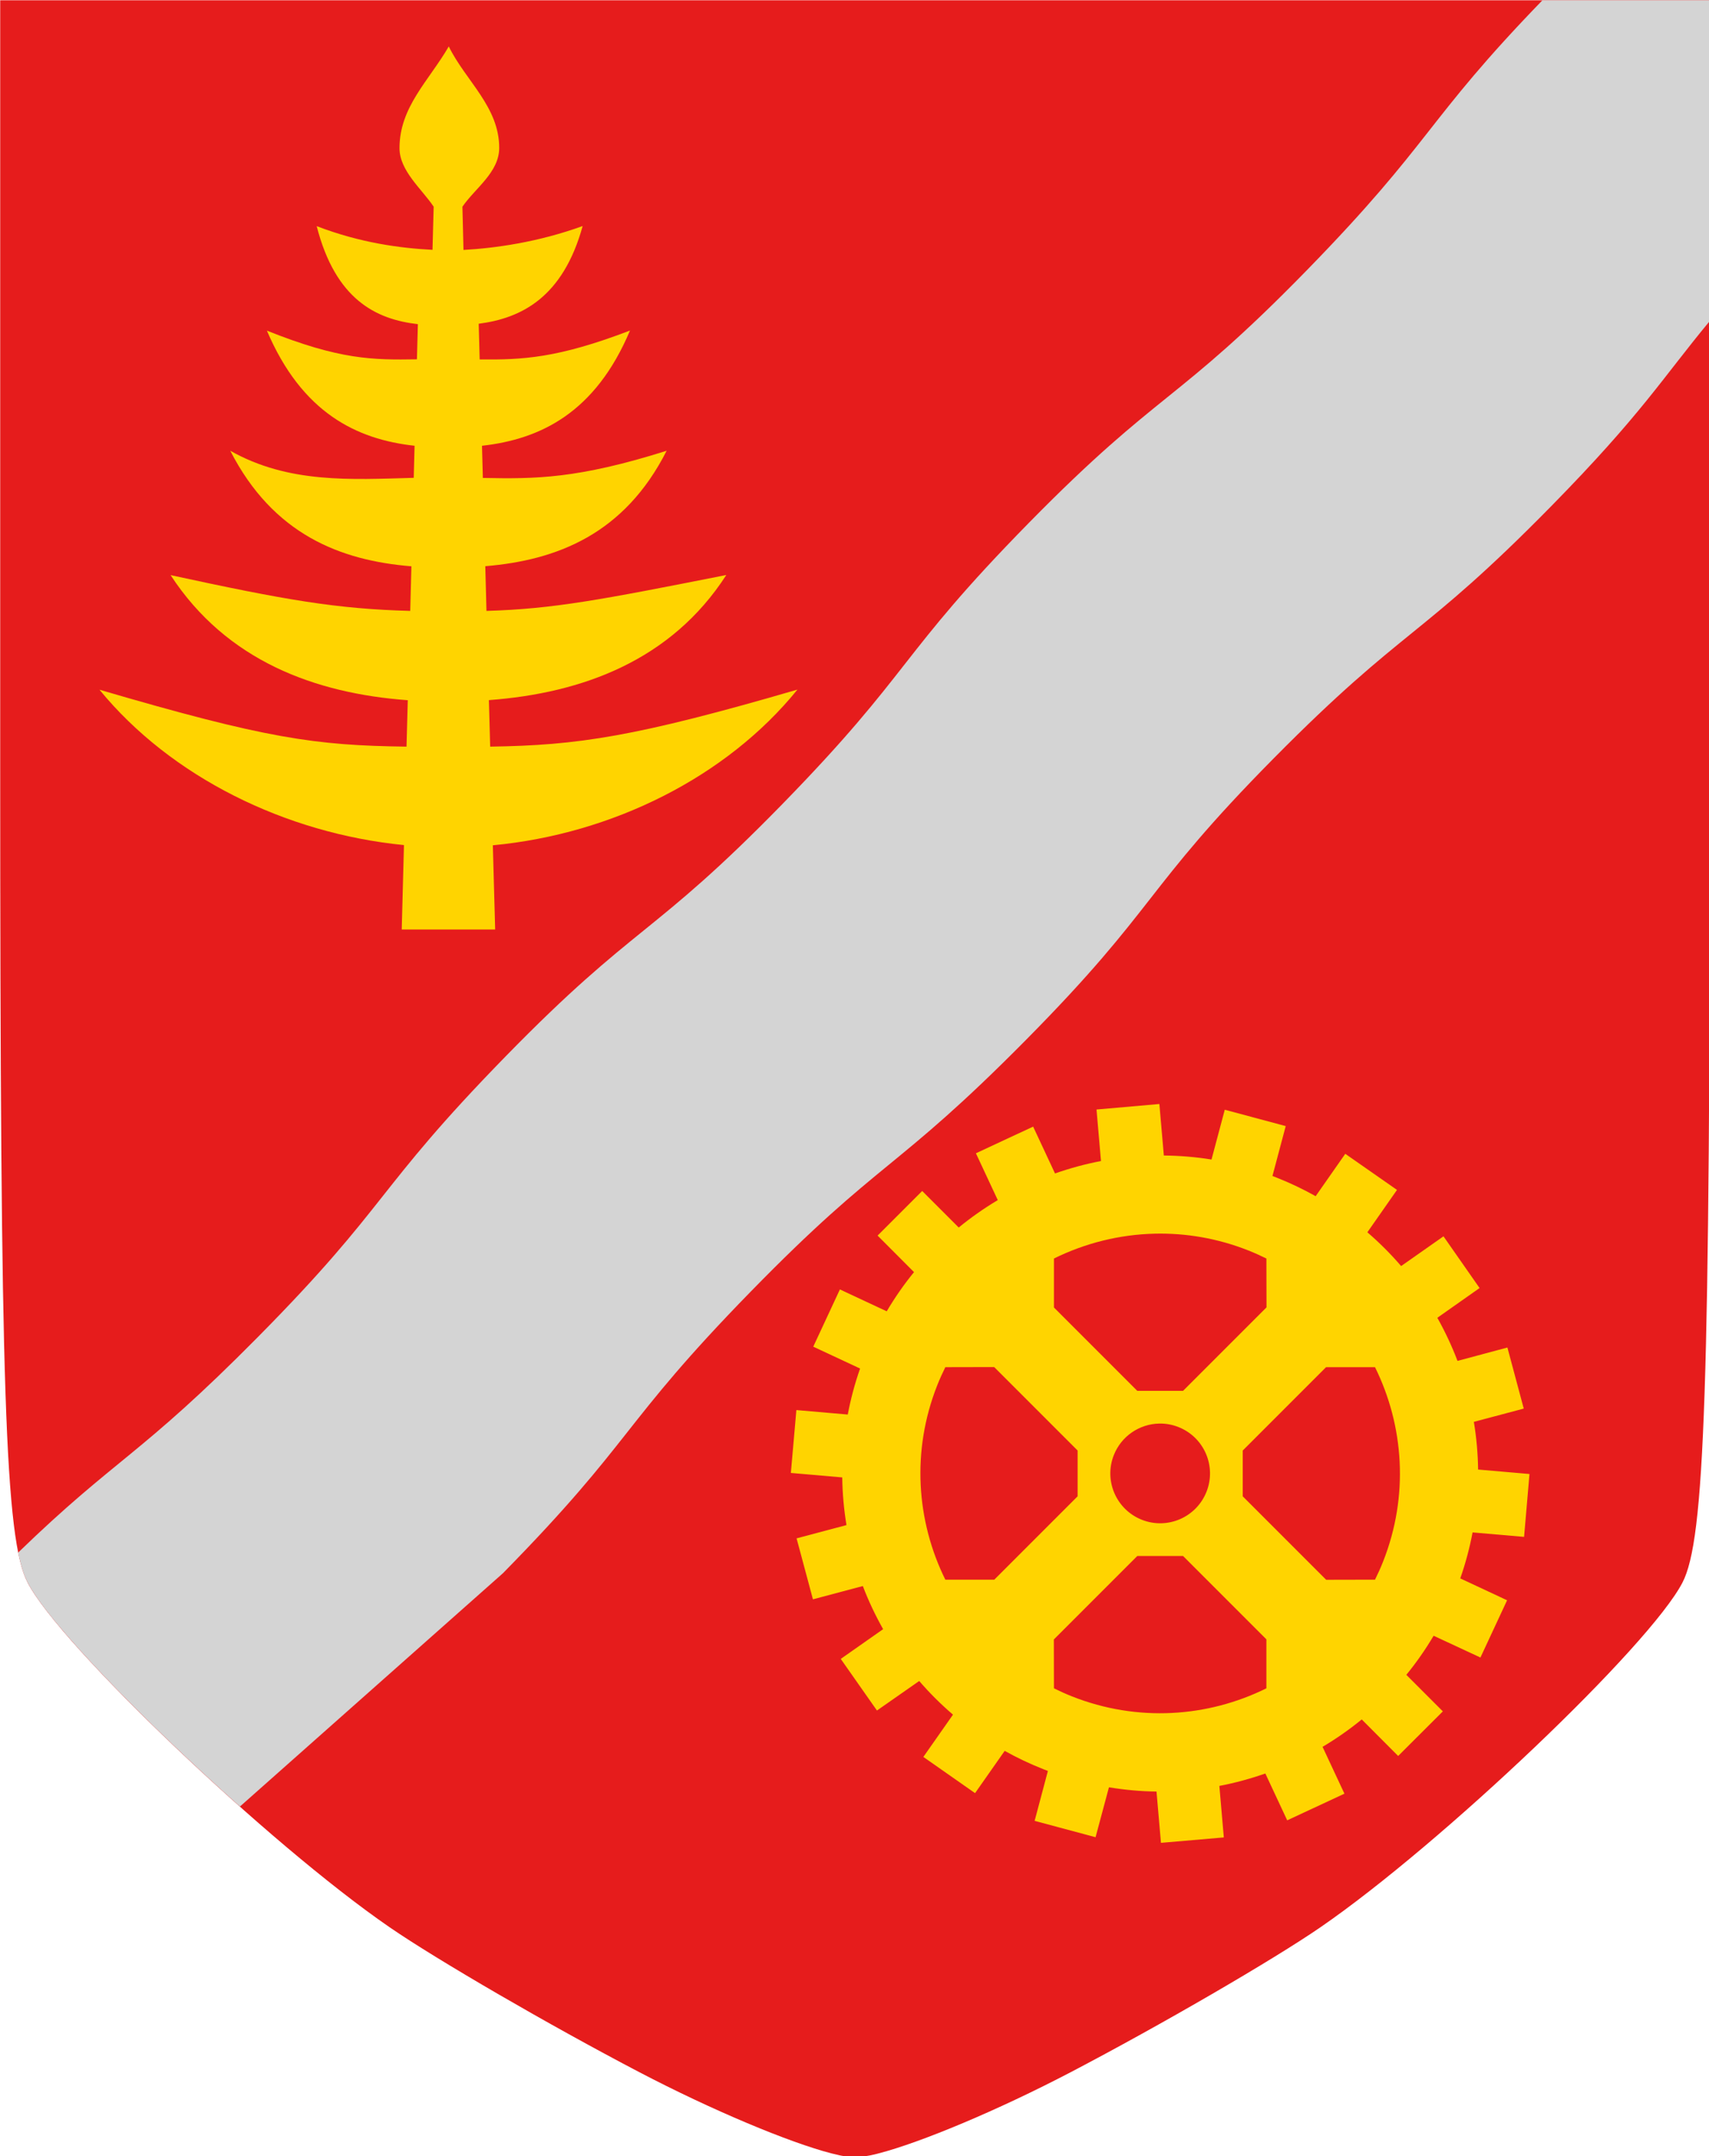
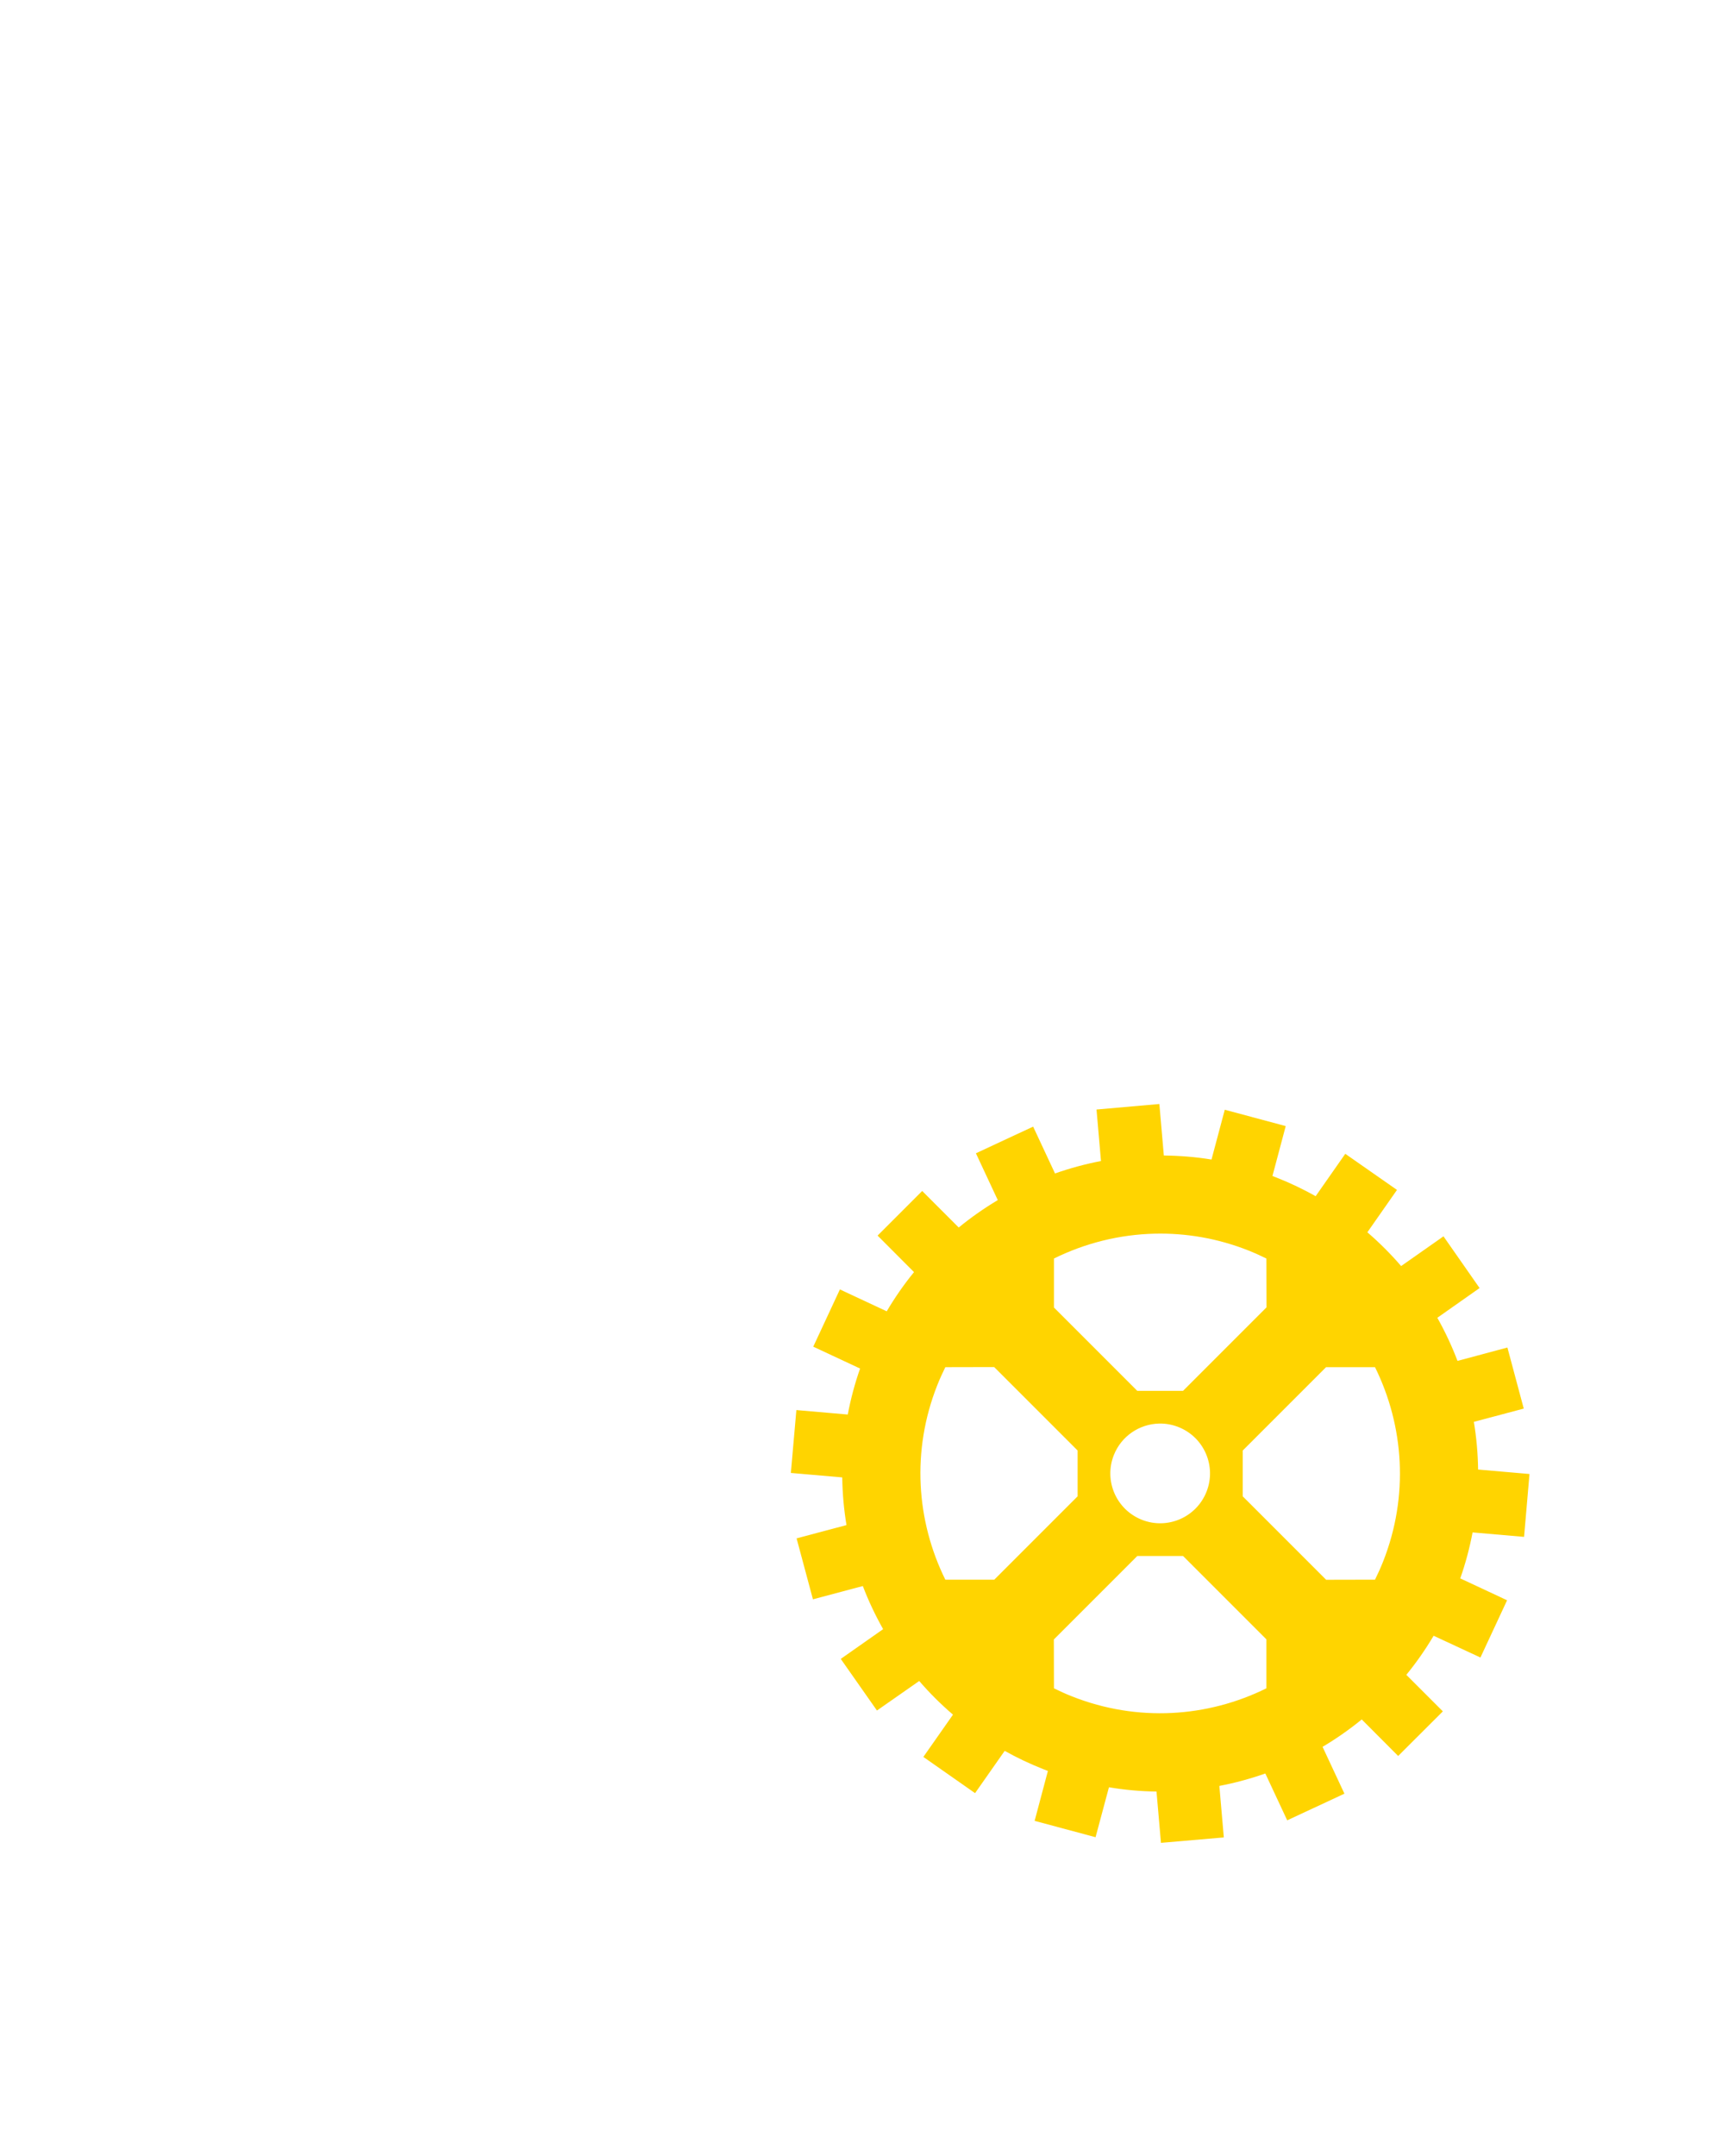
<svg xmlns="http://www.w3.org/2000/svg" xmlns:ns1="http://sodipodi.sourceforge.net/DTD/sodipodi-0.dtd" xmlns:ns2="http://www.inkscape.org/namespaces/inkscape" width="500.002" height="630.658" id="svg1901" ns1:version="0.32" ns2:version="0.45.1" ns1:docname="Valkeakoski.vaakuna.svg" ns1:docbase="D:\Eigene Datein\AR\wp\Kuwat\SVG muokkaus\Valmiit" ns2:output_extension="org.inkscape.output.svg.inkscape" version="1.0">
  <defs id="defs1903">
    <style id="style17029" type="text/css">
   
    .fil0 {fill:#DA251D}
    .fil1 {fill:#EBD451}
    .fil2 {fill:#ECD650}
   
  </style>
  </defs>
  <g ns2:label="Taso 1" ns2:groupmode="layer" id="layer1" style="opacity:1" transform="translate(-147.329,-186.968)">
    <g id="g4418" transform="matrix(0.994,0,0,0.994,2.542,3.214)">
      <g id="g2385">
        <g id="g2381">
-           <path id="path2365" d="M 145.719,184.938 L 145.719,409.938 C 145.719,594.411 147.172,637.75 153.781,650.531 C 163.376,669.086 224.677,727.429 260.344,751.969 C 274.289,761.563 307.341,780.747 333.812,794.594 C 355.233,805.798 378,815.306 390.375,818.5 C 390.897,818.635 391.36,818.732 391.844,818.844 C 392.151,818.915 392.455,819.001 392.75,819.062 C 392.888,819.092 393.053,819.129 393.188,819.156 C 393.617,819.241 394.038,819.311 394.438,819.375 C 395.509,819.548 396.49,819.662 397.25,819.656 C 397.299,819.657 397.358,819.656 397.406,819.656 C 397.797,819.659 398.243,819.608 398.719,819.562 C 399.167,819.52 399.699,819.459 400.219,819.375 C 400.374,819.35 400.526,819.31 400.688,819.281 C 401.037,819.22 401.411,819.17 401.781,819.094 C 402.184,819.01 402.63,818.915 403.062,818.812 C 403.47,818.716 403.847,818.612 404.281,818.5 C 416.656,815.306 439.424,805.798 460.844,794.594 C 487.315,780.747 520.367,761.563 534.312,751.969 C 569.98,727.429 631.28,669.086 640.875,650.531 C 647.484,637.75 648.938,594.411 648.938,409.938 L 648.938,184.938 L 145.719,184.938 z " style="fill:#e61c1c;fill-opacity:1" ns1:nodetypes="ccsssssssssssssssssssccc" />
-           <path style="fill:#d4d4d4;fill-opacity:1" d="M 448.566,338.644 C 409.891,378 414.347,382.129 375.924,421.483 C 337.502,460.837 332.916,456.343 294.369,495.825 C 255.821,535.306 260.393,539.035 221.59,578.266 C 186.821,613.42 179.962,613.652 151.011,641.707 C 151.814,645.708 152.736,648.496 153.784,650.522 C 159.983,662.509 187.772,691.092 216.277,716.447 L 293.684,647.798 C 332.484,608.314 328.022,604.461 366.569,564.98 C 405.117,525.499 408.948,529.983 447.75,490.752 C 486.553,451.521 481.958,447.037 520.636,407.933 C 559.313,368.83 563.518,373.213 602.194,333.856 C 628.93,306.649 634.963,296.132 648.941,279.286 L 648.935,184.95 L 599.657,184.939 C 564.921,220.792 567.581,226.205 530.234,264.456 C 491.686,303.937 487.242,299.288 448.566,338.644 z " id="path2379" />
-         </g>
+           </g>
        <path style="fill:#ffd400;fill-opacity:1;stroke:#0000d0;stroke-width:0;stroke-linejoin:bevel;stroke-miterlimit:4;stroke-dasharray:none;stroke-opacity:1" d="M 486.906,509.719 L 468.406,511.344 L 469.719,526.5 C 465.113,527.377 460.593,528.61 456.188,530.156 L 449.75,516.375 L 432.906,524.219 L 439.344,538 C 435.324,540.384 431.484,543.088 427.844,546.062 L 417.094,535.312 L 403.969,548.438 L 414.688,559.188 C 411.743,562.786 409.073,566.633 406.656,570.719 L 392.875,564.281 L 385.031,581.125 L 398.812,587.562 C 397.244,592.041 396.047,596.556 395.188,601.094 L 380.062,599.781 L 378.438,618.281 L 393.562,619.594 C 393.625,624.318 394.047,629.01 394.812,633.625 L 380.125,637.531 L 384.938,655.469 L 399.625,651.562 C 401.284,655.936 403.303,660.168 405.594,664.25 L 393.125,673 L 403.781,688.188 L 416.219,679.5 C 419.255,683.033 422.58,686.332 426.156,689.406 L 417.438,701.844 L 432.656,712.5 L 441.375,700.062 C 444.98,702.078 448.774,703.876 452.719,705.438 C 453.177,705.619 453.634,705.795 454.094,705.969 L 450.188,720.656 L 468.125,725.469 L 472.062,710.781 C 476.733,711.548 481.413,711.979 486.062,712.031 L 487.375,727.125 L 505.875,725.531 L 504.562,710.375 C 509.173,709.497 513.683,708.267 518.094,706.719 L 524.531,720.5 L 541.375,712.656 L 534.938,698.875 C 538.968,696.486 542.82,693.795 546.469,690.812 L 557.188,701.562 L 570.344,688.438 L 559.594,677.688 C 562.526,674.102 565.216,670.256 567.625,666.188 L 581.406,672.594 L 589.25,655.75 L 575.469,649.312 C 577.038,644.834 578.235,640.319 579.094,635.781 L 594.25,637.094 L 595.844,618.594 L 580.719,617.281 C 580.656,612.557 580.234,607.865 579.469,603.25 L 594.156,599.344 L 589.344,581.375 L 574.656,585.312 C 572.999,580.944 571.007,576.703 568.719,572.625 L 581.156,563.875 L 570.531,548.656 L 558.062,557.406 C 555.022,553.866 551.708,550.548 548.125,547.469 L 556.844,535 L 541.625,524.375 L 532.906,536.844 C 529.297,534.825 525.512,533.001 521.562,531.438 C 521.107,531.257 520.644,531.079 520.188,530.906 L 524.094,516.219 L 506.156,511.406 L 502.25,526.062 C 497.574,525.292 492.874,524.927 488.219,524.875 L 486.906,509.719 z M 485.531,547.875 C 494.694,547.659 504.04,549.23 513.094,552.812 C 514.917,553.534 516.678,554.335 518.406,555.188 L 518.438,569.562 L 493.875,594.125 L 480.406,594.125 L 455.875,569.594 L 455.875,555.188 C 465.04,550.659 475.162,548.119 485.531,547.875 z M 438.281,587.125 L 462.844,611.688 L 462.844,625.156 L 438.312,649.688 L 423.906,649.688 C 415.375,632.426 413.892,611.769 421.531,592.469 C 422.252,590.648 423.055,588.882 423.906,587.156 L 438.281,587.125 z M 535.969,587.156 L 550.375,587.156 C 558.906,604.417 560.389,625.075 552.75,644.375 C 552.028,646.198 551.228,647.96 550.375,649.688 L 536,649.719 L 511.438,625.156 L 511.438,611.688 L 535.969,587.156 z M 486.812,603.75 C 488.718,603.705 490.648,604.036 492.531,604.781 C 500.065,607.763 503.763,616.279 500.781,623.812 C 497.8,631.346 489.283,635.044 481.75,632.062 C 474.217,629.081 470.518,620.565 473.5,613.031 C 475.736,607.382 481.095,603.885 486.812,603.75 z M 480.406,642.719 L 493.875,642.719 L 518.406,667.25 L 518.406,681.656 C 501.145,690.187 480.488,691.67 461.188,684.031 C 459.364,683.31 457.603,682.509 455.875,681.656 L 455.844,667.281 L 480.406,642.719 z " id="rect2181" />
      </g>
-       <path id="path4374" d="M 277.75,198.531 C 271.905,208.62 263.245,216.324 263.25,228.469 C 263.253,235.153 269.869,240.526 273.306,245.688 L 272.962,258.375 C 263.579,257.897 251.738,256.353 238.875,251.406 C 244.419,273.049 256.373,278.843 268.656,280.25 L 268.375,290.594 C 255.371,290.793 245.72,290.757 224.219,282.156 C 234.539,306.362 250.644,314.162 267.688,316.031 L 267.438,325.469 C 248.855,325.97 230.628,327.186 213.438,317.5 C 226.057,342.13 245.872,349.807 266.75,351.5 L 266.406,364.625 C 244.798,364.042 229.898,361.474 195.875,354.094 C 212.325,379.314 238.412,388.902 265.688,390.906 L 265.312,404.562 C 238.351,404.222 223.879,402.152 174.938,387.812 C 195.945,413.451 229.645,430.085 264.562,433.531 L 263.906,458.375 L 277.656,458.375 L 291.406,458.375 L 290.719,433.594 C 325.961,430.276 359.593,413.438 380.375,387.781 C 332.579,401.704 315.749,404.181 289.938,404.562 L 289.562,390.875 C 317.04,388.833 343.223,379.209 359.438,354.062 C 322.121,361.441 308.572,364.034 288.844,364.625 L 288.5,351.469 C 309.535,349.722 329.433,342.065 341.875,317.5 C 315.618,325.778 303.288,325.804 287.781,325.5 L 287.531,316.031 C 304.723,314.122 320.907,306.295 331.094,282.125 C 309.859,290.257 299.453,290.776 286.844,290.625 L 286.562,280.125 C 299.046,278.521 311.354,272.437 317.156,251.375 C 303.998,256.151 291.385,257.889 282.08,258.406 L 281.767,245.688 C 285.516,240.229 292.565,235.576 292.594,228.438 C 292.642,216.329 282.71,208.647 277.75,198.531 z " style="opacity:1;fill:#ffd400;fill-opacity:1;stroke:#ff00ff;stroke-width:0;stroke-linejoin:bevel;stroke-miterlimit:4;stroke-dasharray:none;stroke-opacity:1" ns1:nodetypes="cscccccccccccccccccccccccccccccccccccsc" />
    </g>
  </g>
</svg>